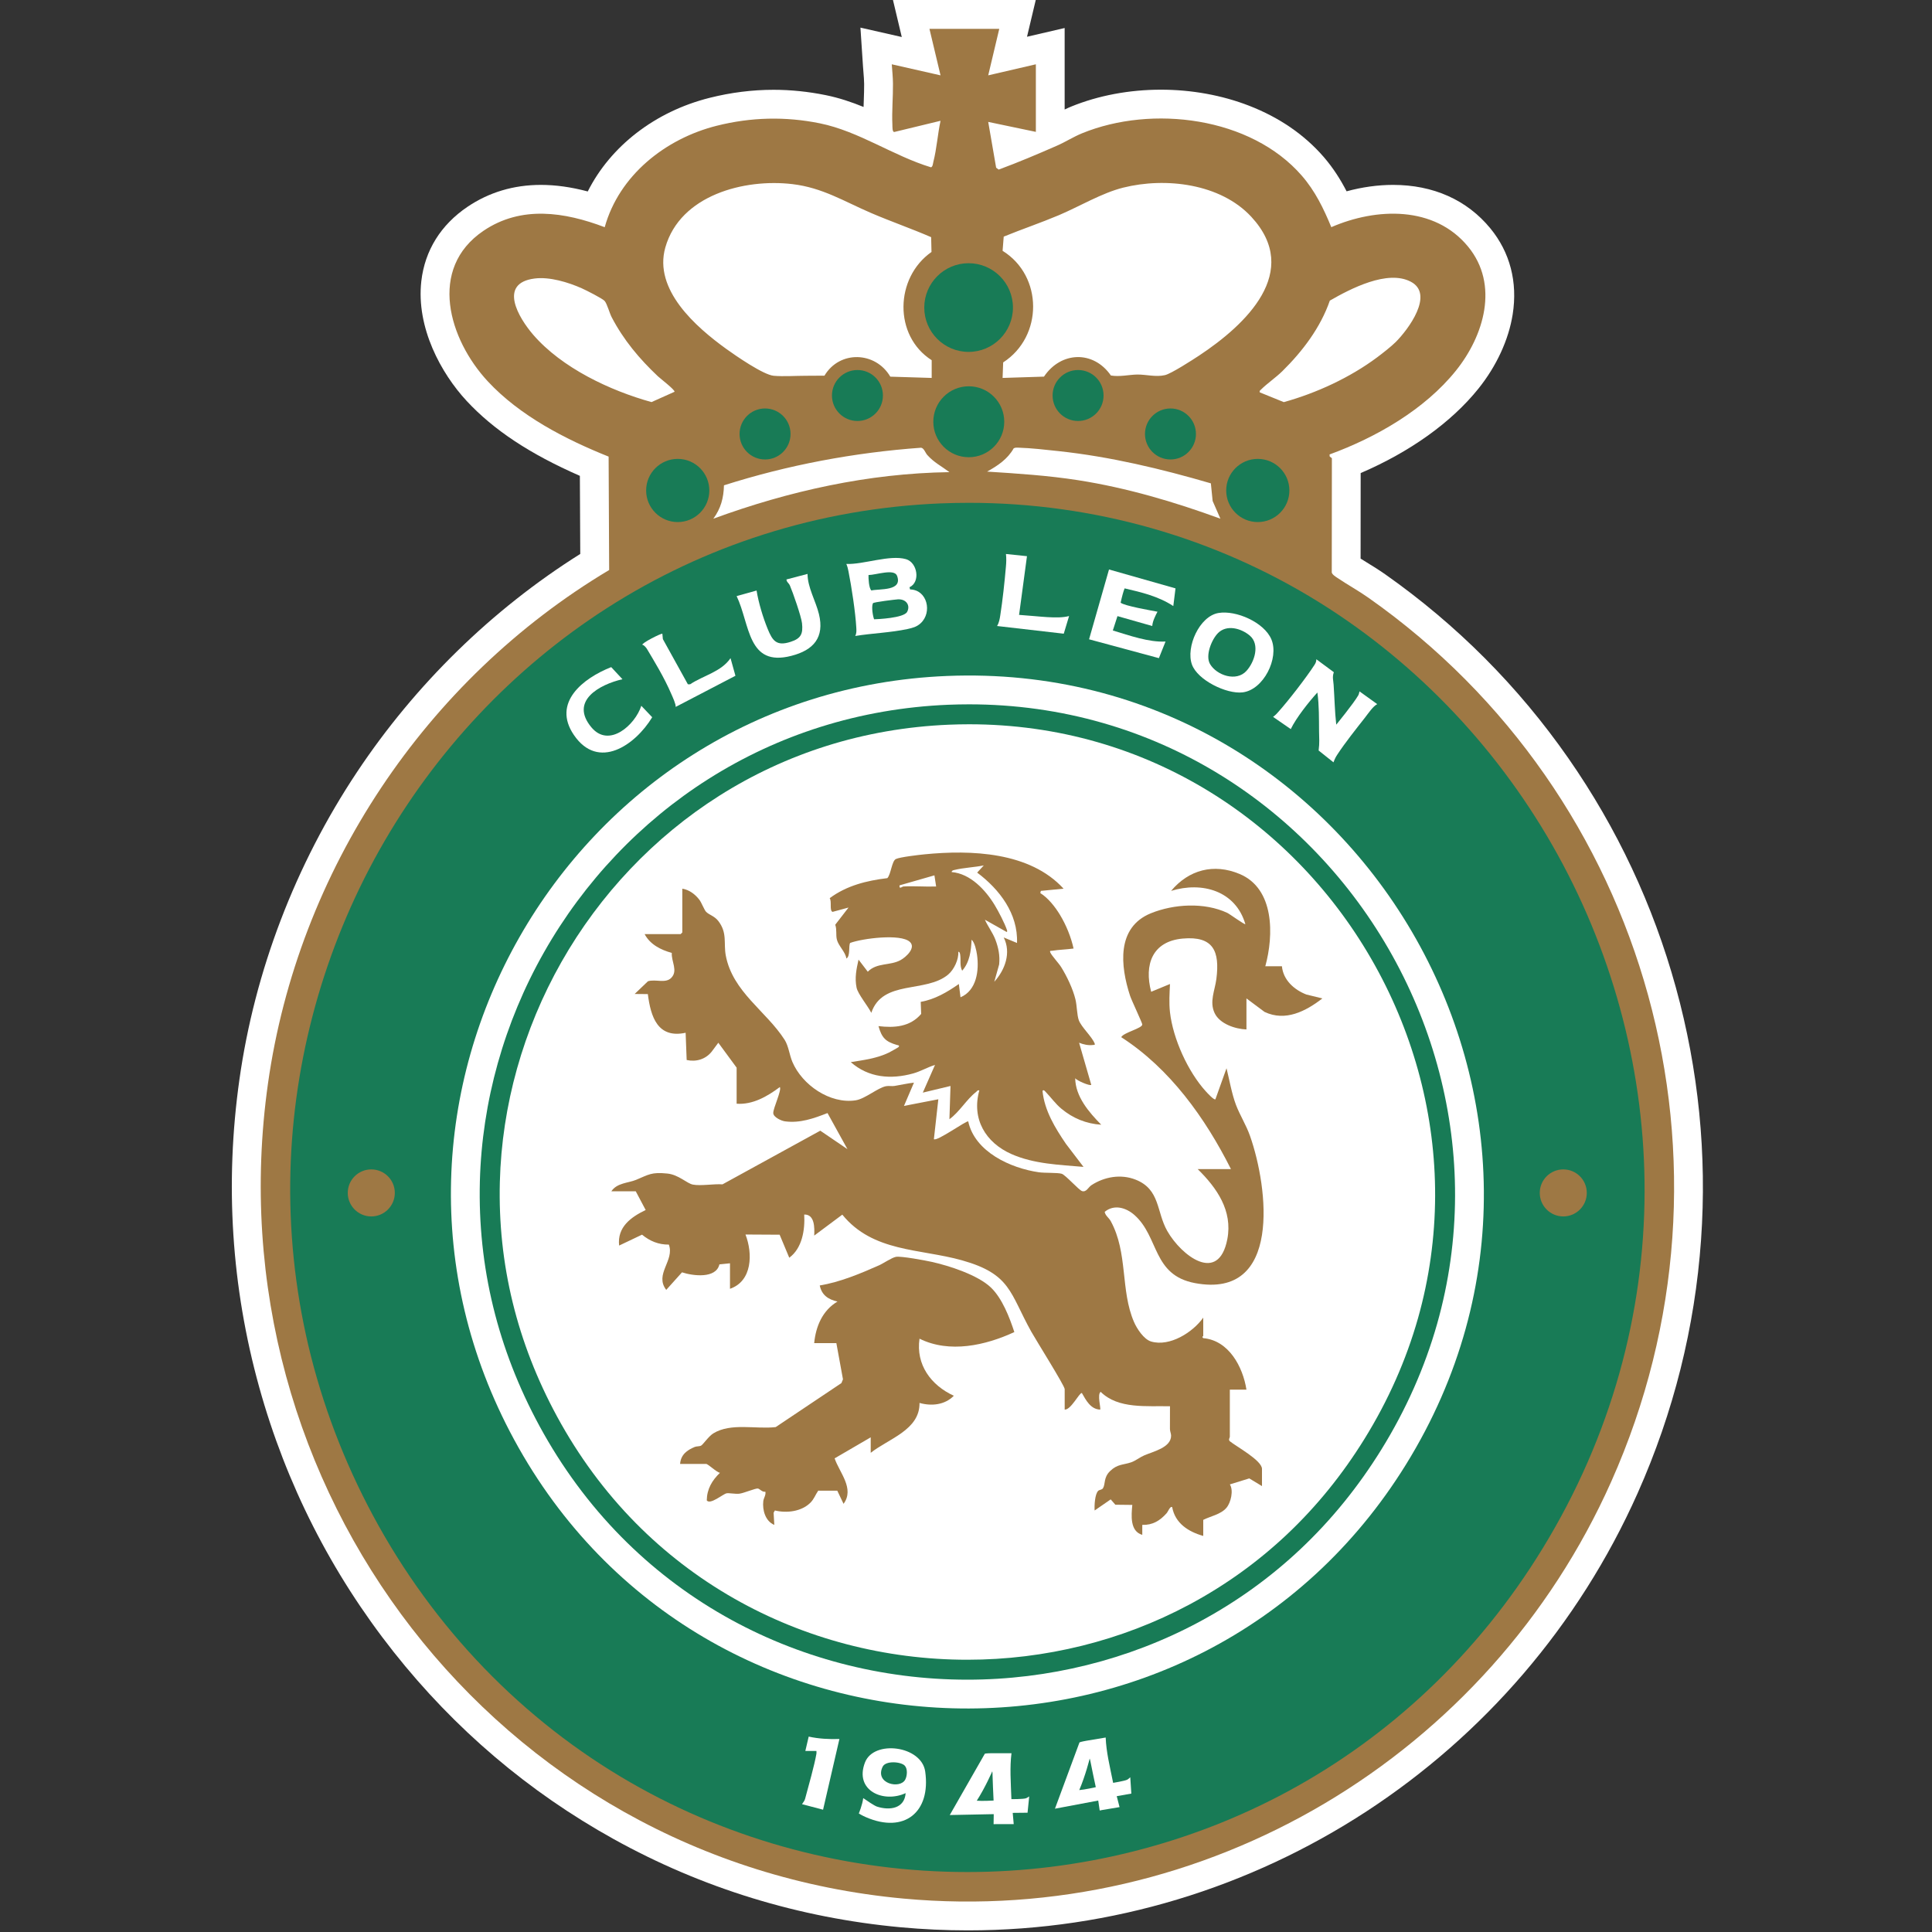
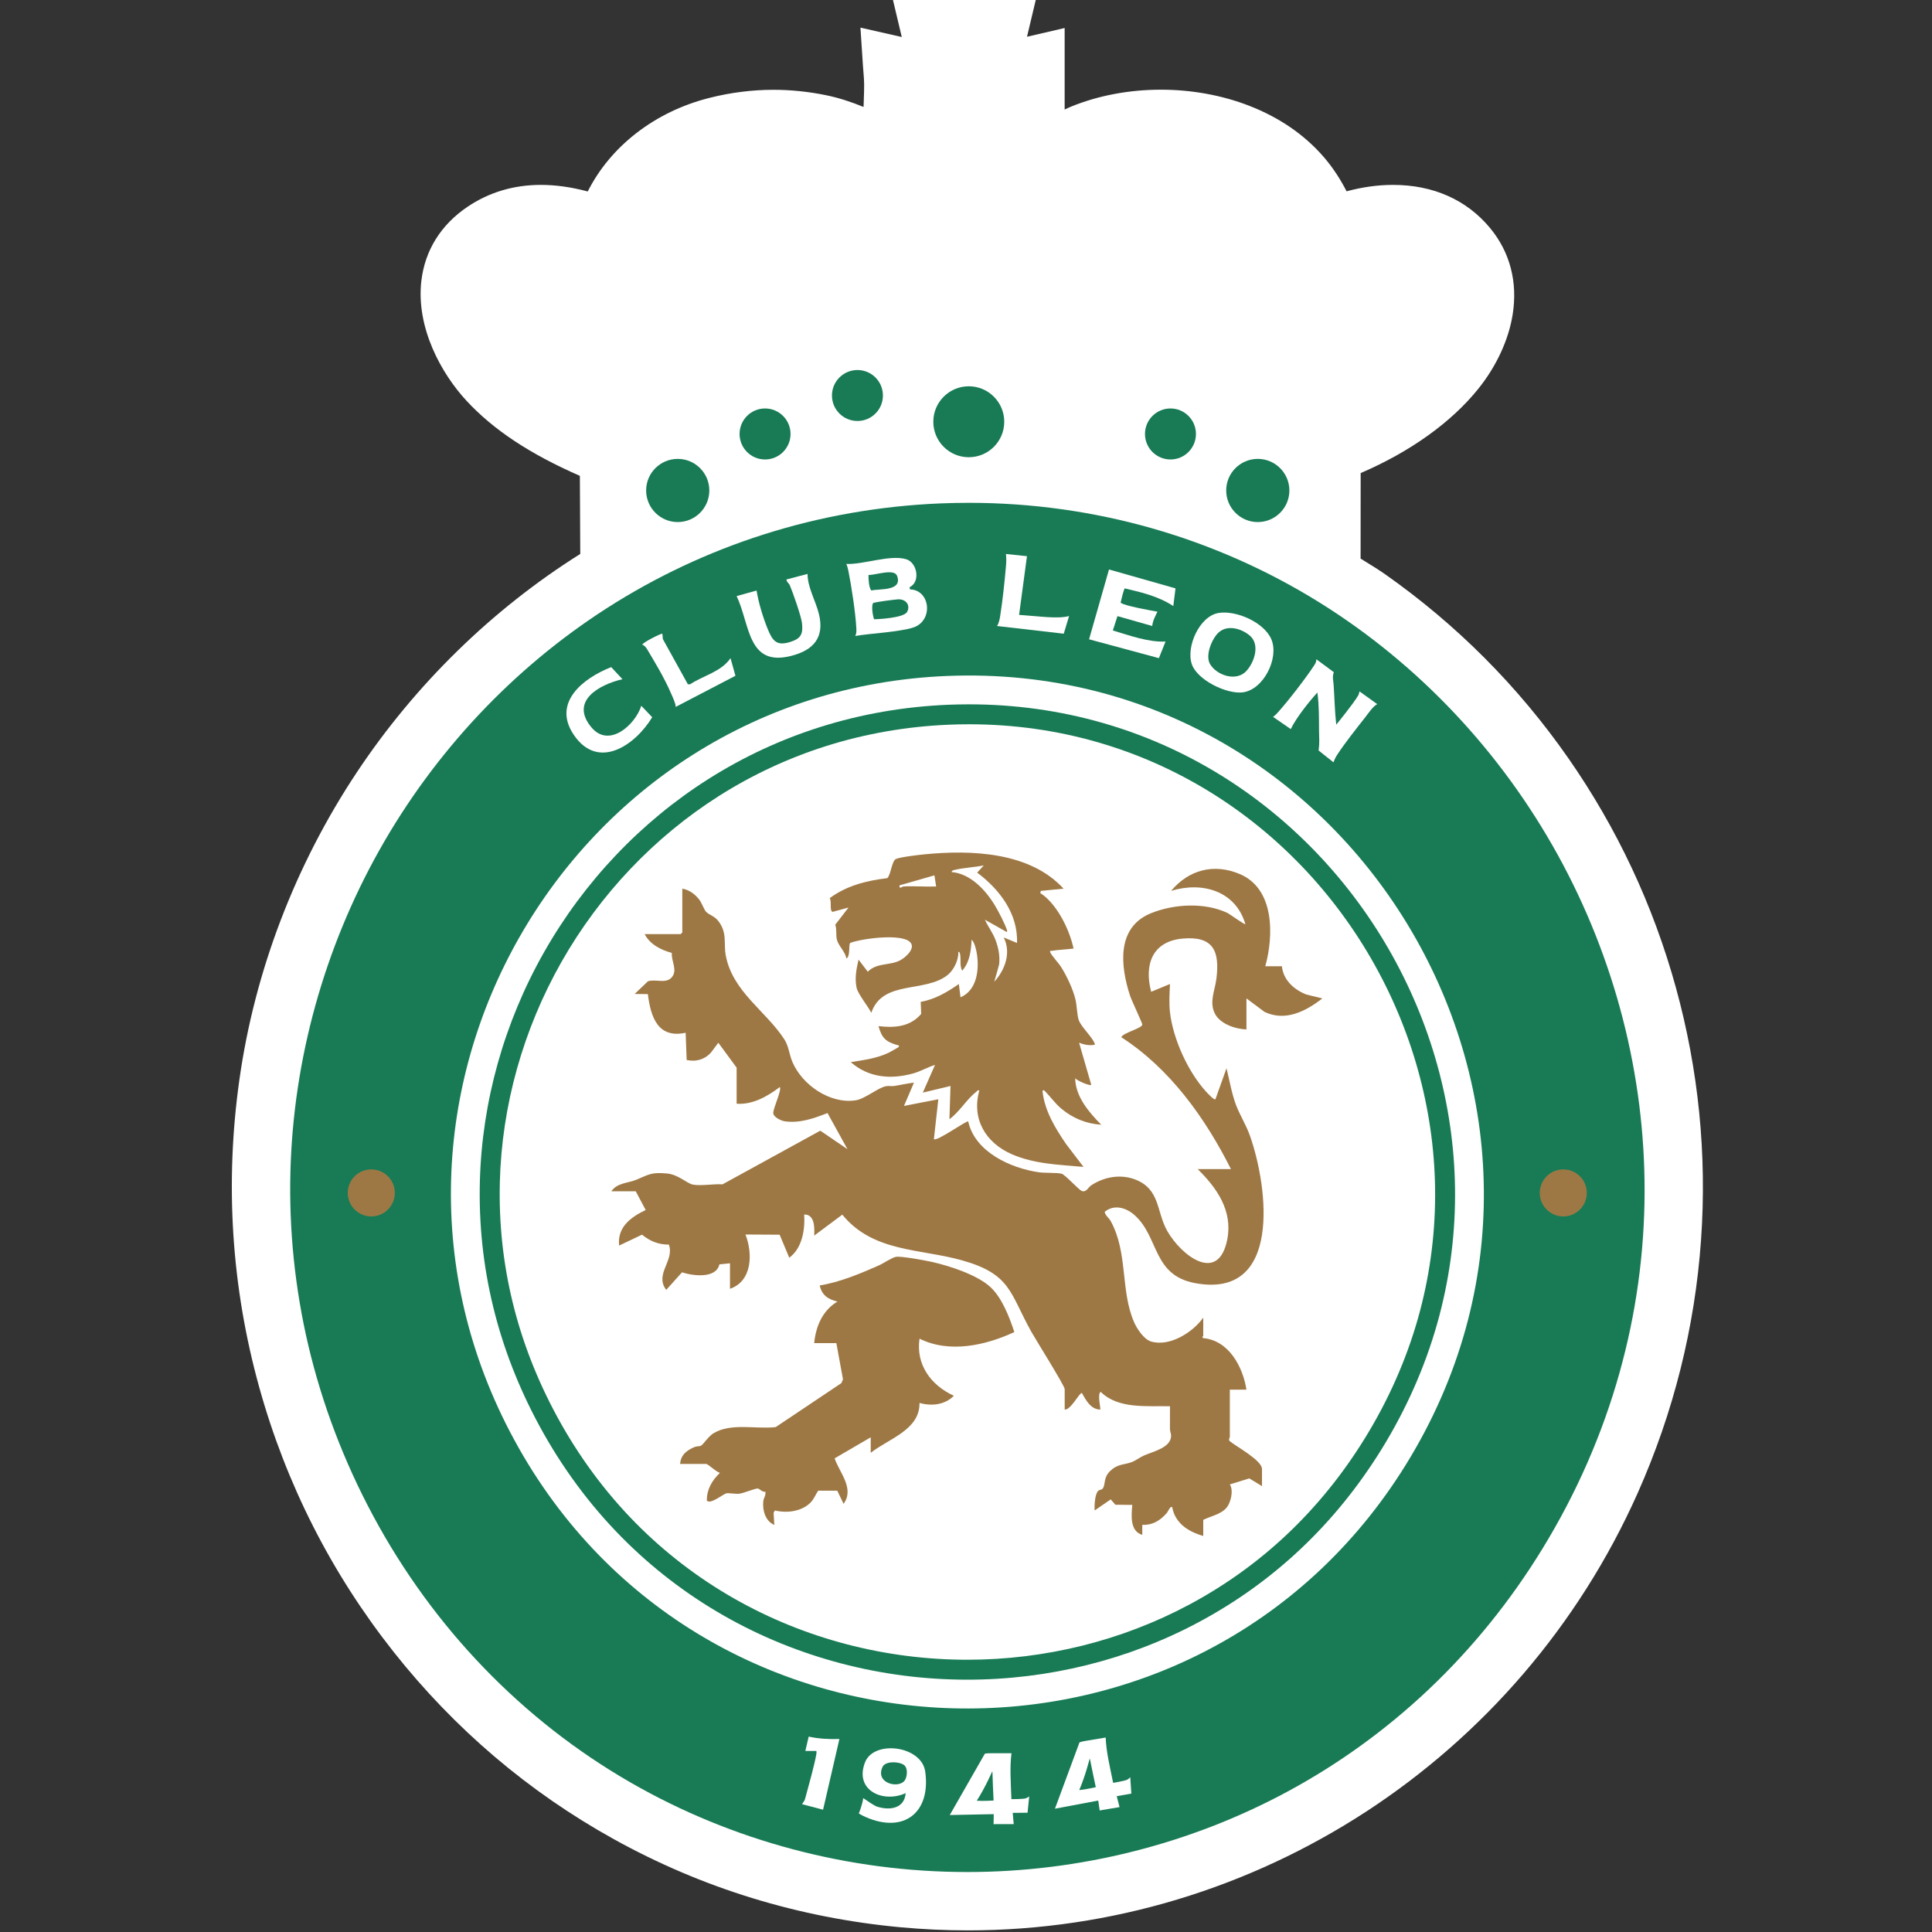
<svg xmlns="http://www.w3.org/2000/svg" width="50" height="50" viewBox="0 0 50 50" fill="none">
  <rect x="0" y="0" width="50" height="50" fill="#333333" stroke="none" />
  <path d="M25.048 49.958C24.471 49.958 23.887 49.931 23.311 49.878C20.673 49.634 18.174 48.867 15.883 47.596C13.681 46.375 11.765 44.745 10.187 42.751C8.575 40.712 7.404 38.407 6.708 35.899C5.989 33.306 5.816 30.628 6.196 27.939C6.592 25.13 7.644 22.379 9.237 19.984C10.747 17.713 12.739 15.767 15.017 14.336L15.007 12.315C13.712 11.748 12.773 11.126 12.076 10.375C11.419 9.667 10.766 8.481 10.904 7.274C10.995 6.484 11.407 5.82 12.096 5.354C12.655 4.976 13.294 4.785 13.997 4.785C14.38 4.785 14.782 4.841 15.211 4.955C15.799 3.786 16.949 2.887 18.365 2.532C18.913 2.394 19.47 2.324 20.02 2.324C20.467 2.324 20.921 2.371 21.369 2.462C21.715 2.532 22.038 2.641 22.349 2.768C22.351 2.708 22.353 2.649 22.355 2.591C22.36 2.443 22.365 2.304 22.364 2.173C22.363 2.085 22.355 1.975 22.346 1.869C22.342 1.816 22.338 1.764 22.334 1.714L22.268 0.715L23.338 0.958L23.11 0H26.805L26.579 0.951L27.553 0.725V2.834C27.607 2.808 27.664 2.782 27.723 2.758C28.423 2.472 29.226 2.321 30.044 2.321C30.837 2.321 31.626 2.464 32.326 2.736C33.107 3.039 33.755 3.484 34.254 4.058C34.503 4.345 34.693 4.648 34.85 4.951C35.252 4.842 35.659 4.785 36.051 4.785C37.094 4.785 37.965 5.174 38.57 5.91C39.08 6.531 39.28 7.301 39.148 8.137C39.044 8.794 38.728 9.478 38.259 10.061C37.559 10.932 36.491 11.695 35.214 12.243L35.212 14.456C35.262 14.488 35.313 14.519 35.366 14.552C35.522 14.648 35.684 14.748 35.846 14.861C37.701 16.166 39.297 17.768 40.589 19.623C41.848 21.43 42.784 23.426 43.371 25.555C43.959 27.687 44.178 29.884 44.023 32.086C43.864 34.351 43.311 36.558 42.381 38.645C39.316 45.517 32.513 49.958 25.049 49.958L25.048 49.958Z" fill="white" />
-   <path d="M25.861 0.746L25.575 1.95L26.808 1.664V3.413L25.575 3.155L25.78 4.34L25.846 4.389C26.355 4.201 26.855 3.989 27.352 3.771C27.575 3.674 27.779 3.541 28.005 3.449C29.814 2.71 32.37 3.025 33.691 4.547C34.037 4.945 34.254 5.395 34.454 5.879C35.621 5.373 37.121 5.32 37.994 6.383C38.805 7.37 38.403 8.693 37.678 9.594C36.868 10.602 35.61 11.322 34.409 11.761L34.413 11.815L34.469 11.858L34.466 14.815C34.477 14.87 34.563 14.923 34.612 14.956C34.875 15.133 35.157 15.288 35.417 15.471C42.684 20.581 45.349 30.157 41.7 38.341C38.535 45.44 31.196 49.858 23.38 49.135C12.851 48.162 5.461 38.485 6.935 28.043C7.712 22.537 11.01 17.589 15.765 14.752L15.751 11.817C14.629 11.367 13.455 10.763 12.623 9.868C11.62 8.787 11.063 6.954 12.514 5.972C13.489 5.313 14.612 5.486 15.65 5.88C16.024 4.534 17.225 3.587 18.547 3.255C19.434 3.032 20.323 3.01 21.22 3.192C22.231 3.398 23.11 4.031 24.094 4.33C24.14 4.317 24.145 4.23 24.155 4.189C24.242 3.854 24.267 3.468 24.341 3.126L23.151 3.414C23.088 3.431 23.097 3.272 23.095 3.227C23.078 2.881 23.114 2.513 23.11 2.165C23.109 2.004 23.09 1.825 23.079 1.664L24.341 1.95L24.054 0.746L25.861 0.746ZM24.112 9.322C23.121 8.689 23.158 7.186 24.107 6.521L24.098 6.138C23.585 5.915 23.057 5.733 22.543 5.512C21.845 5.212 21.286 4.857 20.508 4.765C19.258 4.617 17.605 5.051 17.219 6.403C16.907 7.498 18.008 8.461 18.796 9.03C19.042 9.207 19.755 9.701 20.023 9.725C20.268 9.747 20.599 9.725 20.855 9.725C21.015 9.725 21.176 9.724 21.337 9.722C21.73 9.063 22.656 9.092 23.041 9.748L24.112 9.781L24.112 9.322ZM32.384 5.611C31.588 4.751 30.167 4.581 29.068 4.856C28.519 4.993 27.932 5.345 27.401 5.57C26.931 5.768 26.448 5.931 25.976 6.124L25.947 6.491C26.999 7.144 26.997 8.71 25.962 9.379L25.947 9.781L27.018 9.747C27.457 9.093 28.296 9.062 28.75 9.718C28.975 9.757 29.215 9.697 29.431 9.693C29.662 9.69 29.912 9.764 30.15 9.708C30.312 9.67 30.865 9.313 31.033 9.202C32.235 8.406 33.7 7.034 32.384 5.611ZM13.836 7.208C12.883 7.329 13.424 8.228 13.799 8.663C14.542 9.522 15.785 10.108 16.861 10.406L17.457 10.139C17.469 10.088 17.091 9.799 17.026 9.738C16.545 9.284 16.139 8.8 15.83 8.209C15.775 8.104 15.71 7.859 15.648 7.789C15.592 7.725 15.162 7.508 15.058 7.462C14.705 7.305 14.223 7.158 13.836 7.208ZM36.12 8.853C36.441 8.533 37.129 7.615 36.512 7.291C35.907 6.972 34.95 7.473 34.416 7.78C34.174 8.479 33.71 9.091 33.187 9.606C33.018 9.772 32.795 9.922 32.633 10.084C32.609 10.108 32.592 10.11 32.602 10.154L33.225 10.407C34.07 10.172 34.936 9.773 35.64 9.248C35.773 9.149 36.008 8.965 36.12 8.853ZM24.571 12.219C24.367 12.065 24.171 11.97 23.997 11.774C23.947 11.717 23.913 11.598 23.838 11.587C22.103 11.712 20.39 12.034 18.736 12.56C18.728 12.887 18.655 13.16 18.461 13.424C20.418 12.707 22.475 12.249 24.571 12.219ZM31.337 12.509C30.048 12.133 28.736 11.819 27.396 11.675C27.079 11.64 26.676 11.595 26.364 11.586C26.321 11.585 26.273 11.58 26.234 11.603C26.077 11.882 25.819 12.054 25.546 12.205C26.334 12.255 27.123 12.306 27.904 12.428C29.16 12.624 30.394 12.989 31.584 13.424L31.383 12.965L31.337 12.509Z" fill="#9E7844" />
  <path d="M25.036 48.448C21.97 48.448 18.957 47.648 16.324 46.134C13.524 44.524 11.216 42.133 9.652 39.22C8.9 37.819 8.337 36.336 7.978 34.814C7.633 33.344 7.477 31.833 7.516 30.324C7.591 27.429 8.386 24.553 9.815 22.007C11.247 19.457 13.285 17.289 15.71 15.736C16.971 14.928 18.332 14.288 19.754 13.835C21.227 13.364 22.77 13.093 24.338 13.028C24.584 13.018 24.834 13.013 25.079 13.013C28.307 13.013 31.448 13.908 34.162 15.601C36.711 17.191 38.839 19.448 40.317 22.128C41.794 24.808 42.57 27.822 42.562 30.846C42.558 32.429 42.34 34.005 41.912 35.53C41.469 37.113 40.8 38.642 39.923 40.073C39.092 41.432 38.096 42.663 36.963 43.733C35.87 44.765 34.647 45.65 33.328 46.362C30.801 47.727 27.934 48.448 25.036 48.448Z" fill="#187B56" />
  <path d="M24.508 17.494C35.117 17.059 42.028 28.784 36.386 37.902C31.008 46.595 18.184 46.245 13.308 37.262C8.561 28.519 14.687 17.896 24.508 17.494Z" fill="white" />
  <path d="M25.035 43.47C22.818 43.47 20.645 42.9 18.749 41.822C17.769 41.265 16.87 40.575 16.079 39.773C15.252 38.935 14.54 37.97 13.963 36.907C12.881 34.914 12.362 32.783 12.419 30.574C12.473 28.513 13.047 26.461 14.081 24.641C15.116 22.817 16.587 21.267 18.335 20.16C19.238 19.588 20.212 19.135 21.23 18.814C22.291 18.479 23.404 18.286 24.539 18.239C24.719 18.232 24.9 18.228 25.079 18.228C26.266 18.228 27.433 18.391 28.547 18.712C29.615 19.019 30.637 19.472 31.587 20.058C33.424 21.191 34.962 22.806 36.032 24.727C37.101 26.646 37.663 28.797 37.657 30.95C37.654 32.069 37.498 33.182 37.193 34.26C36.873 35.388 36.389 36.481 35.752 37.51C34.56 39.437 32.966 40.943 31.016 41.985C29.198 42.957 27.13 43.47 25.035 43.47Z" fill="#187B56" />
  <path d="M25.036 42.954C22.908 42.954 20.822 42.407 19.005 41.373C18.066 40.839 17.205 40.179 16.447 39.411C15.654 38.607 14.971 37.681 14.417 36.66C13.379 34.748 12.881 32.705 12.936 30.588C12.987 28.611 13.539 26.643 14.53 24.896C15.524 23.145 16.935 21.658 18.612 20.596C19.477 20.048 20.411 19.614 21.386 19.306C22.403 18.985 23.471 18.8 24.56 18.755C24.733 18.748 24.908 18.744 25.079 18.744C26.218 18.744 27.337 18.9 28.405 19.208C29.427 19.502 30.406 19.936 31.316 20.497C33.079 21.584 34.554 23.134 35.581 24.979C36.607 26.82 37.147 28.884 37.141 30.948C37.138 32.02 36.989 33.087 36.697 34.119C36.39 35.201 35.925 36.25 35.313 37.238C34.169 39.087 32.642 40.531 30.773 41.53C29.03 42.461 27.046 42.954 25.036 42.954Z" fill="white" />
  <path d="M23.538 15.198L23.553 15.255C23.997 15.262 24.134 15.848 23.826 16.13C23.723 16.224 23.619 16.25 23.487 16.279C23.057 16.372 22.57 16.388 22.133 16.459C22.17 16.389 22.165 16.321 22.161 16.245C22.139 15.847 22.037 15.18 21.958 14.784C21.945 14.715 21.931 14.66 21.903 14.595C22.347 14.613 23.026 14.35 23.447 14.471C23.743 14.556 23.827 15.065 23.538 15.198ZM22.477 14.882C22.473 14.96 22.486 15.228 22.552 15.281C22.762 15.233 23.367 15.304 23.216 14.902C23.144 14.71 22.675 14.879 22.477 14.882ZM22.622 16.027C22.698 16.025 23.388 15.997 23.476 15.836C23.566 15.672 23.456 15.499 23.236 15.511C23.175 15.515 22.604 15.582 22.591 15.612C22.547 15.709 22.592 15.956 22.622 16.027Z" fill="white" />
  <path d="M34.582 18.754C34.582 18.754 35.024 18.216 35.153 17.994C35.167 17.972 35.184 17.893 35.184 17.893L35.643 18.223C35.535 18.276 35.416 18.456 35.316 18.584C35.092 18.869 34.812 19.221 34.616 19.519C34.57 19.589 34.55 19.625 34.51 19.729L34.126 19.423C34.153 19.206 34.139 19.129 34.137 18.93C34.134 18.589 34.14 18.261 34.094 17.922C33.877 18.159 33.545 18.577 33.405 18.869L32.947 18.553C33.029 18.49 33.051 18.459 33.073 18.435C33.337 18.143 33.808 17.534 34.021 17.204C34.05 17.159 34.068 17.116 34.066 17.061L34.52 17.397C34.474 17.518 34.507 17.613 34.514 17.721C34.538 18.069 34.543 18.407 34.582 18.754Z" fill="white" />
  <path d="M31.534 15.864C31.991 15.787 32.718 16.107 32.903 16.546C33.109 17.033 32.698 17.857 32.155 17.919C31.741 17.966 30.992 17.601 30.847 17.197C30.685 16.748 31.04 15.947 31.534 15.864ZM31.523 16.383C31.356 16.55 31.187 16.968 31.316 17.186C31.488 17.478 31.995 17.652 32.258 17.363C32.467 17.133 32.616 16.677 32.342 16.447C32.119 16.26 31.749 16.157 31.523 16.383Z" fill="white" />
  <path d="M30.422 15.227L30.365 15.685C29.988 15.435 29.54 15.328 29.105 15.227C29.072 15.307 29.038 15.433 29.002 15.598C29.106 15.682 29.794 15.8 29.956 15.831C29.936 15.865 29.908 15.923 29.879 15.989C29.85 16.055 29.825 16.129 29.82 16.201L28.92 15.945L28.8 16.317C29.234 16.447 29.731 16.626 30.164 16.603L29.992 17.033L28.185 16.545L28.701 14.738L30.422 15.227Z" fill="white" />
  <path d="M20.899 14.853C20.9 15.203 21.111 15.552 21.194 15.892C21.342 16.496 21.055 16.826 20.481 16.973C19.34 17.268 19.414 16.16 19.064 15.427L19.58 15.283C19.632 15.601 19.744 15.973 19.866 16.273C19.994 16.588 20.098 16.729 20.463 16.61C20.728 16.524 20.786 16.407 20.756 16.129C20.738 15.958 20.519 15.329 20.442 15.152C20.414 15.088 20.355 15.063 20.354 14.996L20.899 14.853Z" fill="white" />
  <path d="M15.818 17.265L16.109 17.578C15.511 17.716 14.735 18.142 15.307 18.825C15.762 19.368 16.436 18.764 16.597 18.266L16.879 18.562C16.443 19.283 15.485 19.95 14.852 19.021C14.281 18.184 15.092 17.55 15.818 17.265Z" fill="white" />
  <path d="M26.578 14.394L26.38 15.867L26.373 15.913C26.895 15.947 27.367 16.024 27.668 15.943L27.53 16.4L25.804 16.201C25.856 16.117 25.872 16.02 25.887 15.925C25.948 15.535 25.999 15.061 26.033 14.666C26.043 14.558 26.047 14.447 26.034 14.337L26.578 14.394Z" fill="white" />
  <path d="M17.142 16.402L17.155 16.54L17.802 17.709L17.859 17.71C18.205 17.48 18.665 17.387 18.906 17.033L19.033 17.489L17.486 18.295C17.495 18.225 17.409 18.043 17.382 17.98C17.187 17.521 16.911 17.079 16.741 16.791C16.723 16.761 16.662 16.688 16.625 16.688C16.595 16.647 17.121 16.38 17.142 16.402Z" fill="white" />
  <path d="M22.34 46.535C22.435 46.602 22.632 46.734 22.694 46.754C23.032 46.864 23.41 46.802 23.438 46.406C22.864 46.672 22.104 46.34 22.386 45.611C22.613 45.022 23.847 45.176 23.944 45.845C24.095 46.898 23.405 47.459 22.412 47.029C22.3 46.981 22.226 46.932 22.226 46.932C22.226 46.932 22.319 46.71 22.34 46.535ZM23.416 45.696C23.321 45.592 22.923 45.557 22.842 45.724C22.63 46.163 23.299 46.311 23.429 46.053C23.478 45.957 23.493 45.779 23.416 45.696Z" fill="white" />
  <path d="M26.177 45.373C26.131 45.747 26.159 46.103 26.175 46.562C26.175 46.562 26.474 46.563 26.546 46.541C26.58 46.531 26.636 46.491 26.636 46.491L26.593 46.913L26.209 46.917L26.235 47.208H25.761C25.754 47.208 25.752 47.213 25.714 47.209L25.718 46.95L24.58 46.973L25.488 45.385C25.526 45.374 25.659 45.373 25.675 45.373L26.177 45.373ZM25.714 46.598C25.699 46.308 25.696 46.183 25.688 45.976C25.687 45.941 25.687 45.87 25.68 45.841C25.68 45.841 25.502 46.254 25.279 46.602C25.415 46.615 25.714 46.598 25.714 46.598Z" fill="white" />
  <path d="M28.615 44.967C28.63 45.343 28.717 45.69 28.808 46.14C28.808 46.14 29.104 46.092 29.171 46.059C29.203 46.043 29.251 45.995 29.251 45.995L29.279 46.418L28.901 46.485L28.974 46.768L28.507 46.846C28.499 46.847 28.498 46.852 28.46 46.855L28.422 46.598L27.302 46.809L27.937 45.093C27.973 45.076 28.103 45.052 28.119 45.05L28.615 44.967ZM28.359 46.252C28.297 45.968 28.273 45.845 28.232 45.642C28.225 45.608 28.213 45.539 28.201 45.511C28.201 45.511 28.094 45.947 27.931 46.327C28.067 46.318 28.359 46.252 28.359 46.252Z" fill="white" />
  <path d="M21.724 45.005L21.301 46.835L20.756 46.692C20.785 46.643 20.819 46.614 20.835 46.556C20.925 46.222 21.079 45.679 21.129 45.386C21.133 45.363 21.13 45.339 21.129 45.315L20.842 45.315L20.929 44.943C21.185 45 21.463 45.014 21.724 45.005Z" fill="white" />
  <path d="M9.609 31.481C9.945 31.481 10.218 31.208 10.218 30.872C10.218 30.536 9.945 30.264 9.609 30.264C9.273 30.264 9 30.536 9 30.872C9 31.208 9.273 31.481 9.609 31.481Z" fill="#9E7844" />
  <path d="M40.458 31.481C40.794 31.481 41.066 31.208 41.066 30.872C41.066 30.536 40.794 30.264 40.458 30.264C40.122 30.264 39.849 30.536 39.849 30.872C39.849 31.208 40.122 31.481 40.458 31.481Z" fill="#9E7844" />
  <path d="M32.746 25.007H33.176C33.21 25.362 33.49 25.614 33.808 25.738L34.223 25.839C33.795 26.171 33.265 26.445 32.726 26.188L32.258 25.839V26.642C31.967 26.631 31.566 26.498 31.434 26.218C31.295 25.922 31.441 25.637 31.48 25.333C31.57 24.621 31.406 24.219 30.609 24.29C29.822 24.361 29.606 24.963 29.792 25.667L30.279 25.466C30.268 25.717 30.251 25.945 30.279 26.197C30.357 26.883 30.744 27.738 31.211 28.249C31.244 28.285 31.421 28.479 31.455 28.449L31.742 27.646C31.817 27.948 31.877 28.302 31.986 28.592C32.088 28.861 32.251 29.114 32.352 29.402C32.821 30.738 33.178 33.626 30.928 33.207C29.822 33.001 30.001 32.015 29.361 31.446C29.144 31.253 28.832 31.16 28.589 31.363C28.608 31.465 28.698 31.514 28.746 31.603C29.197 32.428 28.992 33.392 29.348 34.213C29.422 34.385 29.602 34.662 29.79 34.718C30.271 34.861 30.872 34.48 31.14 34.1V34.573C31.14 34.58 31.118 34.589 31.117 34.602L31.138 34.631C31.802 34.688 32.166 35.374 32.258 35.964H31.828V37.183C31.828 37.215 31.785 37.251 31.826 37.298C31.994 37.435 32.66 37.795 32.66 38.015V38.46L32.331 38.261L31.829 38.416C31.928 38.572 31.856 38.884 31.742 39.02C31.596 39.194 31.326 39.239 31.14 39.334V39.75C30.755 39.641 30.413 39.424 30.336 39.005C30.286 38.967 30.228 39.122 30.192 39.162C30.02 39.355 29.831 39.472 29.562 39.464L29.562 39.722C29.238 39.628 29.279 39.214 29.304 38.947L28.865 38.942L28.745 38.804L28.329 39.091C28.32 38.971 28.334 38.666 28.422 38.582C28.451 38.554 28.518 38.557 28.544 38.517C28.614 38.404 28.554 38.241 28.729 38.071C28.92 37.886 29.066 37.916 29.276 37.844C29.389 37.804 29.505 37.711 29.613 37.665C29.841 37.566 30.308 37.465 30.308 37.155C30.308 37.101 30.279 37.045 30.278 36.984C30.275 36.787 30.282 36.59 30.279 36.394C29.686 36.38 28.938 36.471 28.486 36.021C28.389 36.081 28.497 36.455 28.472 36.48C28.227 36.474 28.105 36.237 27.998 36.05C27.926 36.05 27.716 36.49 27.554 36.48V35.95C27.554 35.864 26.798 34.66 26.689 34.463C26.129 33.459 26.165 32.973 24.893 32.616C23.807 32.312 22.591 32.409 21.799 31.435L21.072 31.977C21.081 31.775 21.087 31.425 20.813 31.432C20.836 31.828 20.761 32.304 20.426 32.55L20.177 31.954L19.293 31.949C19.484 32.441 19.471 33.155 18.892 33.354V32.694L18.618 32.722C18.532 33.096 17.937 33.022 17.65 32.928L17.242 33.382C16.93 32.975 17.464 32.624 17.31 32.21C17.044 32.213 16.818 32.12 16.616 31.953L16.023 32.235C15.97 31.757 16.328 31.498 16.71 31.315L16.453 30.83H15.822C15.969 30.61 16.263 30.617 16.46 30.535C16.794 30.396 16.857 30.33 17.27 30.371C17.561 30.4 17.778 30.628 17.931 30.657C18.141 30.697 18.474 30.634 18.698 30.651L21.229 29.262L21.932 29.74L21.416 28.806C21.061 28.944 20.705 29.073 20.314 29.02C20.221 29.008 20.018 28.914 20.012 28.809C20.005 28.687 20.237 28.209 20.182 28.133C19.862 28.373 19.479 28.595 19.064 28.564V27.631L18.59 26.986L18.419 27.216C18.261 27.414 18.018 27.487 17.771 27.433L17.744 26.728C17.021 26.883 16.841 26.317 16.766 25.727L16.425 25.724L16.769 25.395C16.966 25.333 17.221 25.459 17.371 25.308C17.553 25.123 17.371 24.887 17.386 24.661C17.103 24.584 16.824 24.443 16.683 24.175H17.615L17.658 24.132V22.999C17.838 23.027 17.994 23.146 18.101 23.288C18.158 23.363 18.227 23.552 18.276 23.6C18.351 23.676 18.49 23.707 18.588 23.833C18.829 24.143 18.723 24.407 18.783 24.728C18.96 25.669 19.831 26.169 20.304 26.907C20.409 27.071 20.429 27.297 20.506 27.48C20.758 28.077 21.481 28.578 22.145 28.476C22.389 28.438 22.713 28.154 22.928 28.111C23.005 28.096 23.081 28.116 23.151 28.104C23.318 28.077 23.484 28.037 23.653 28.019L23.395 28.621L24.284 28.449L24.169 29.481C24.245 29.55 25.025 28.985 25.058 29.023C25.228 29.809 26.151 30.232 26.884 30.338C27.043 30.361 27.367 30.344 27.477 30.377C27.573 30.405 27.924 30.803 28.005 30.826C28.118 30.857 28.164 30.727 28.244 30.674C28.58 30.453 29.009 30.379 29.389 30.529C30.03 30.782 29.925 31.362 30.21 31.86C30.574 32.497 31.536 33.242 31.763 32.07C31.905 31.334 31.493 30.744 30.996 30.256H31.857C31.19 28.931 30.276 27.652 29.017 26.842C29.076 26.722 29.561 26.614 29.562 26.514C29.563 26.474 29.286 25.892 29.245 25.768C28.996 25.004 28.887 24.002 29.783 23.636C30.381 23.393 31.17 23.348 31.762 23.625C31.823 23.654 32.21 23.936 32.23 23.917C31.978 23.054 31.111 22.808 30.308 23.056C30.765 22.51 31.411 22.338 32.08 22.618C32.987 22.997 32.966 24.205 32.746 25.007Z" fill="#9E7844" />
  <path d="M27.525 22.999L26.937 23.056L26.923 23.113C27.127 23.24 27.306 23.468 27.434 23.679C27.592 23.94 27.719 24.252 27.784 24.548C27.599 24.573 27.408 24.578 27.224 24.606C27.196 24.61 27.161 24.596 27.181 24.648C27.212 24.726 27.402 24.93 27.462 25.027C27.61 25.264 27.766 25.591 27.832 25.862C27.872 26.022 27.871 26.273 27.92 26.405C27.986 26.581 28.258 26.828 28.328 27.001C28.348 27.051 28.314 27.04 28.286 27.044C28.166 27.06 28.038 27.031 27.927 26.986L28.242 28.076C28.205 28.11 27.868 27.966 27.826 27.904C27.832 28.379 28.181 28.784 28.5 29.108C28.111 29.083 27.765 28.941 27.468 28.693C27.317 28.568 27.2 28.402 27.066 28.263C27.044 28.241 27.008 28.187 26.98 28.234C27.032 28.744 27.306 29.191 27.588 29.605L28.041 30.199C27.416 30.144 26.763 30.126 26.178 29.868C25.505 29.571 25.139 28.956 25.345 28.22C25.296 28.207 25.288 28.24 25.259 28.262C25.015 28.451 24.828 28.781 24.571 28.965L24.599 28.105L23.882 28.277L24.198 27.56C24.002 27.62 23.83 27.726 23.631 27.781C23.056 27.94 22.479 27.893 22.018 27.488C22.353 27.434 22.695 27.391 23.004 27.241C23.037 27.224 23.242 27.111 23.251 27.1C23.295 27.05 23.241 27.052 23.209 27.043C22.918 26.957 22.82 26.858 22.735 26.556C23.145 26.605 23.554 26.577 23.84 26.24L23.828 25.928C24.195 25.865 24.515 25.675 24.815 25.466L24.858 25.81C25.277 25.632 25.343 25.112 25.285 24.709C25.269 24.598 25.227 24.393 25.145 24.319C25.131 24.606 25.098 24.898 24.901 25.122C24.833 24.995 24.871 24.849 24.85 24.713C24.847 24.688 24.838 24.626 24.8 24.634C24.815 24.83 24.689 25.094 24.54 25.22C23.962 25.708 22.841 25.345 22.549 26.212C22.468 26.045 22.2 25.722 22.168 25.56C22.116 25.306 22.164 25.081 22.219 24.835L22.458 25.148C22.696 24.906 23.035 24.997 23.307 24.847C23.446 24.771 23.714 24.528 23.546 24.375C23.308 24.157 22.313 24.287 22.002 24.403C21.956 24.47 22.012 24.751 21.904 24.806C21.882 24.638 21.698 24.478 21.659 24.319C21.627 24.195 21.662 24.059 21.616 23.932L21.96 23.487L21.548 23.599C21.46 23.574 21.532 23.325 21.472 23.245C21.911 22.919 22.426 22.791 22.964 22.726C23.059 22.628 23.078 22.283 23.186 22.231C23.29 22.181 23.782 22.124 23.926 22.11C25.131 21.991 26.654 22.045 27.525 22.999ZM25.46 22.397C25.219 22.446 24.938 22.456 24.703 22.514C24.669 22.523 24.634 22.525 24.628 22.569C25.11 22.608 25.503 23.029 25.741 23.421C25.837 23.577 26.008 23.907 26.062 24.075C26.068 24.094 26.068 24.124 26.048 24.117L25.489 23.802C25.568 23.979 25.692 24.137 25.761 24.319C25.841 24.532 25.881 24.732 25.858 24.96L25.732 25.408C26.01 25.101 26.175 24.656 25.976 24.261L26.32 24.404C26.35 23.646 25.867 23.016 25.289 22.583L25.46 22.397ZM23.38 22.942C23.661 22.926 23.946 22.953 24.227 22.942L24.183 22.654L23.28 22.913C23.265 23.028 23.35 22.943 23.38 22.942Z" fill="#9E7844" />
  <path d="M21.071 34.76C21.113 34.325 21.288 33.912 21.674 33.684C21.436 33.63 21.268 33.52 21.215 33.268C21.739 33.181 22.261 32.963 22.746 32.748C22.86 32.698 23.076 32.548 23.187 32.527C23.318 32.503 23.941 32.619 24.107 32.656C24.565 32.757 25.309 32.997 25.648 33.324C25.939 33.605 26.128 34.098 26.251 34.474C25.504 34.82 24.571 35.029 23.797 34.645C23.699 35.317 24.093 35.851 24.685 36.122C24.452 36.361 24.107 36.395 23.797 36.308C23.808 37.008 22.992 37.235 22.534 37.599V37.198L21.6 37.742C21.726 38.113 22.122 38.524 21.831 38.919L21.669 38.579L21.176 38.578C21.1 38.687 21.071 38.792 20.972 38.891C20.741 39.12 20.36 39.165 20.054 39.091L20.021 39.15L20.039 39.464C19.807 39.37 19.727 39.077 19.754 38.849C19.764 38.767 19.826 38.693 19.808 38.605C19.729 38.622 19.664 38.533 19.616 38.523C19.56 38.51 19.247 38.645 19.132 38.657C19.029 38.669 18.865 38.634 18.802 38.647C18.71 38.666 18.379 38.952 18.291 38.83C18.296 38.535 18.427 38.313 18.633 38.116C18.552 38.107 18.322 37.886 18.275 37.886H17.601C17.619 37.649 17.776 37.531 17.979 37.447C18.029 37.426 18.098 37.437 18.145 37.412C18.194 37.387 18.334 37.175 18.46 37.096C18.916 36.815 19.562 36.993 20.075 36.933L21.776 35.794L21.816 35.696L21.645 34.76L21.071 34.76Z" fill="#9E7844" />
  <path d="M17.54 11.876H17.54C17.088 11.876 16.722 12.242 16.722 12.693V12.693C16.722 13.145 17.088 13.511 17.54 13.511H17.54C17.991 13.511 18.357 13.145 18.357 12.693V12.693C18.357 12.242 17.991 11.876 17.54 11.876Z" fill="#187B56" />
  <path d="M25.072 9.997H25.072C24.565 9.997 24.154 10.408 24.154 10.915V10.915C24.154 11.422 24.565 11.833 25.072 11.833H25.072C25.579 11.833 25.99 11.422 25.99 10.915V10.915C25.99 10.408 25.579 9.997 25.072 9.997Z" fill="#187B56" />
-   <path d="M26.215 7.96C26.215 7.326 25.701 6.812 25.067 6.812C24.434 6.812 23.92 7.326 23.92 7.96C23.92 8.593 24.434 9.107 25.067 9.107C25.701 9.107 26.215 8.593 26.215 7.96Z" fill="#187B56" />
-   <path d="M19.799 10.571H19.799C19.435 10.571 19.14 10.867 19.14 11.231V11.231C19.14 11.595 19.435 11.891 19.799 11.891H19.799C20.164 11.891 20.459 11.595 20.459 11.231V11.231C20.459 10.867 20.164 10.571 19.799 10.571Z" fill="#187B56" />
+   <path d="M19.799 10.571C19.435 10.571 19.14 10.867 19.14 11.231V11.231C19.14 11.595 19.435 11.891 19.799 11.891H19.799C20.164 11.891 20.459 11.595 20.459 11.231V11.231C20.459 10.867 20.164 10.571 19.799 10.571Z" fill="#187B56" />
  <path d="M22.191 9.576H22.191C21.826 9.576 21.531 9.871 21.531 10.236V10.236C21.531 10.6 21.826 10.895 22.191 10.895H22.191C22.555 10.895 22.85 10.6 22.85 10.236V10.236C22.85 9.871 22.555 9.576 22.191 9.576Z" fill="#187B56" />
  <path d="M32.551 13.511H32.551C33.003 13.511 33.369 13.145 33.369 12.693V12.693C33.369 12.242 33.003 11.876 32.551 11.876H32.551C32.1 11.876 31.734 12.242 31.734 12.693V12.693C31.734 13.145 32.1 13.511 32.551 13.511Z" fill="#187B56" />
-   <path d="M27.9 10.895H27.9C28.265 10.895 28.56 10.6 28.56 10.236V10.236C28.56 9.871 28.265 9.576 27.9 9.576H27.9C27.536 9.576 27.241 9.871 27.241 10.236V10.236C27.241 10.6 27.536 10.895 27.9 10.895Z" fill="#187B56" />
  <path d="M30.292 10.571H30.292C29.927 10.571 29.632 10.867 29.632 11.231V11.231C29.632 11.595 29.927 11.891 30.292 11.891H30.292C30.656 11.891 30.951 11.595 30.951 11.231V11.231C30.951 10.867 30.656 10.571 30.292 10.571Z" fill="#187B56" />
</svg>